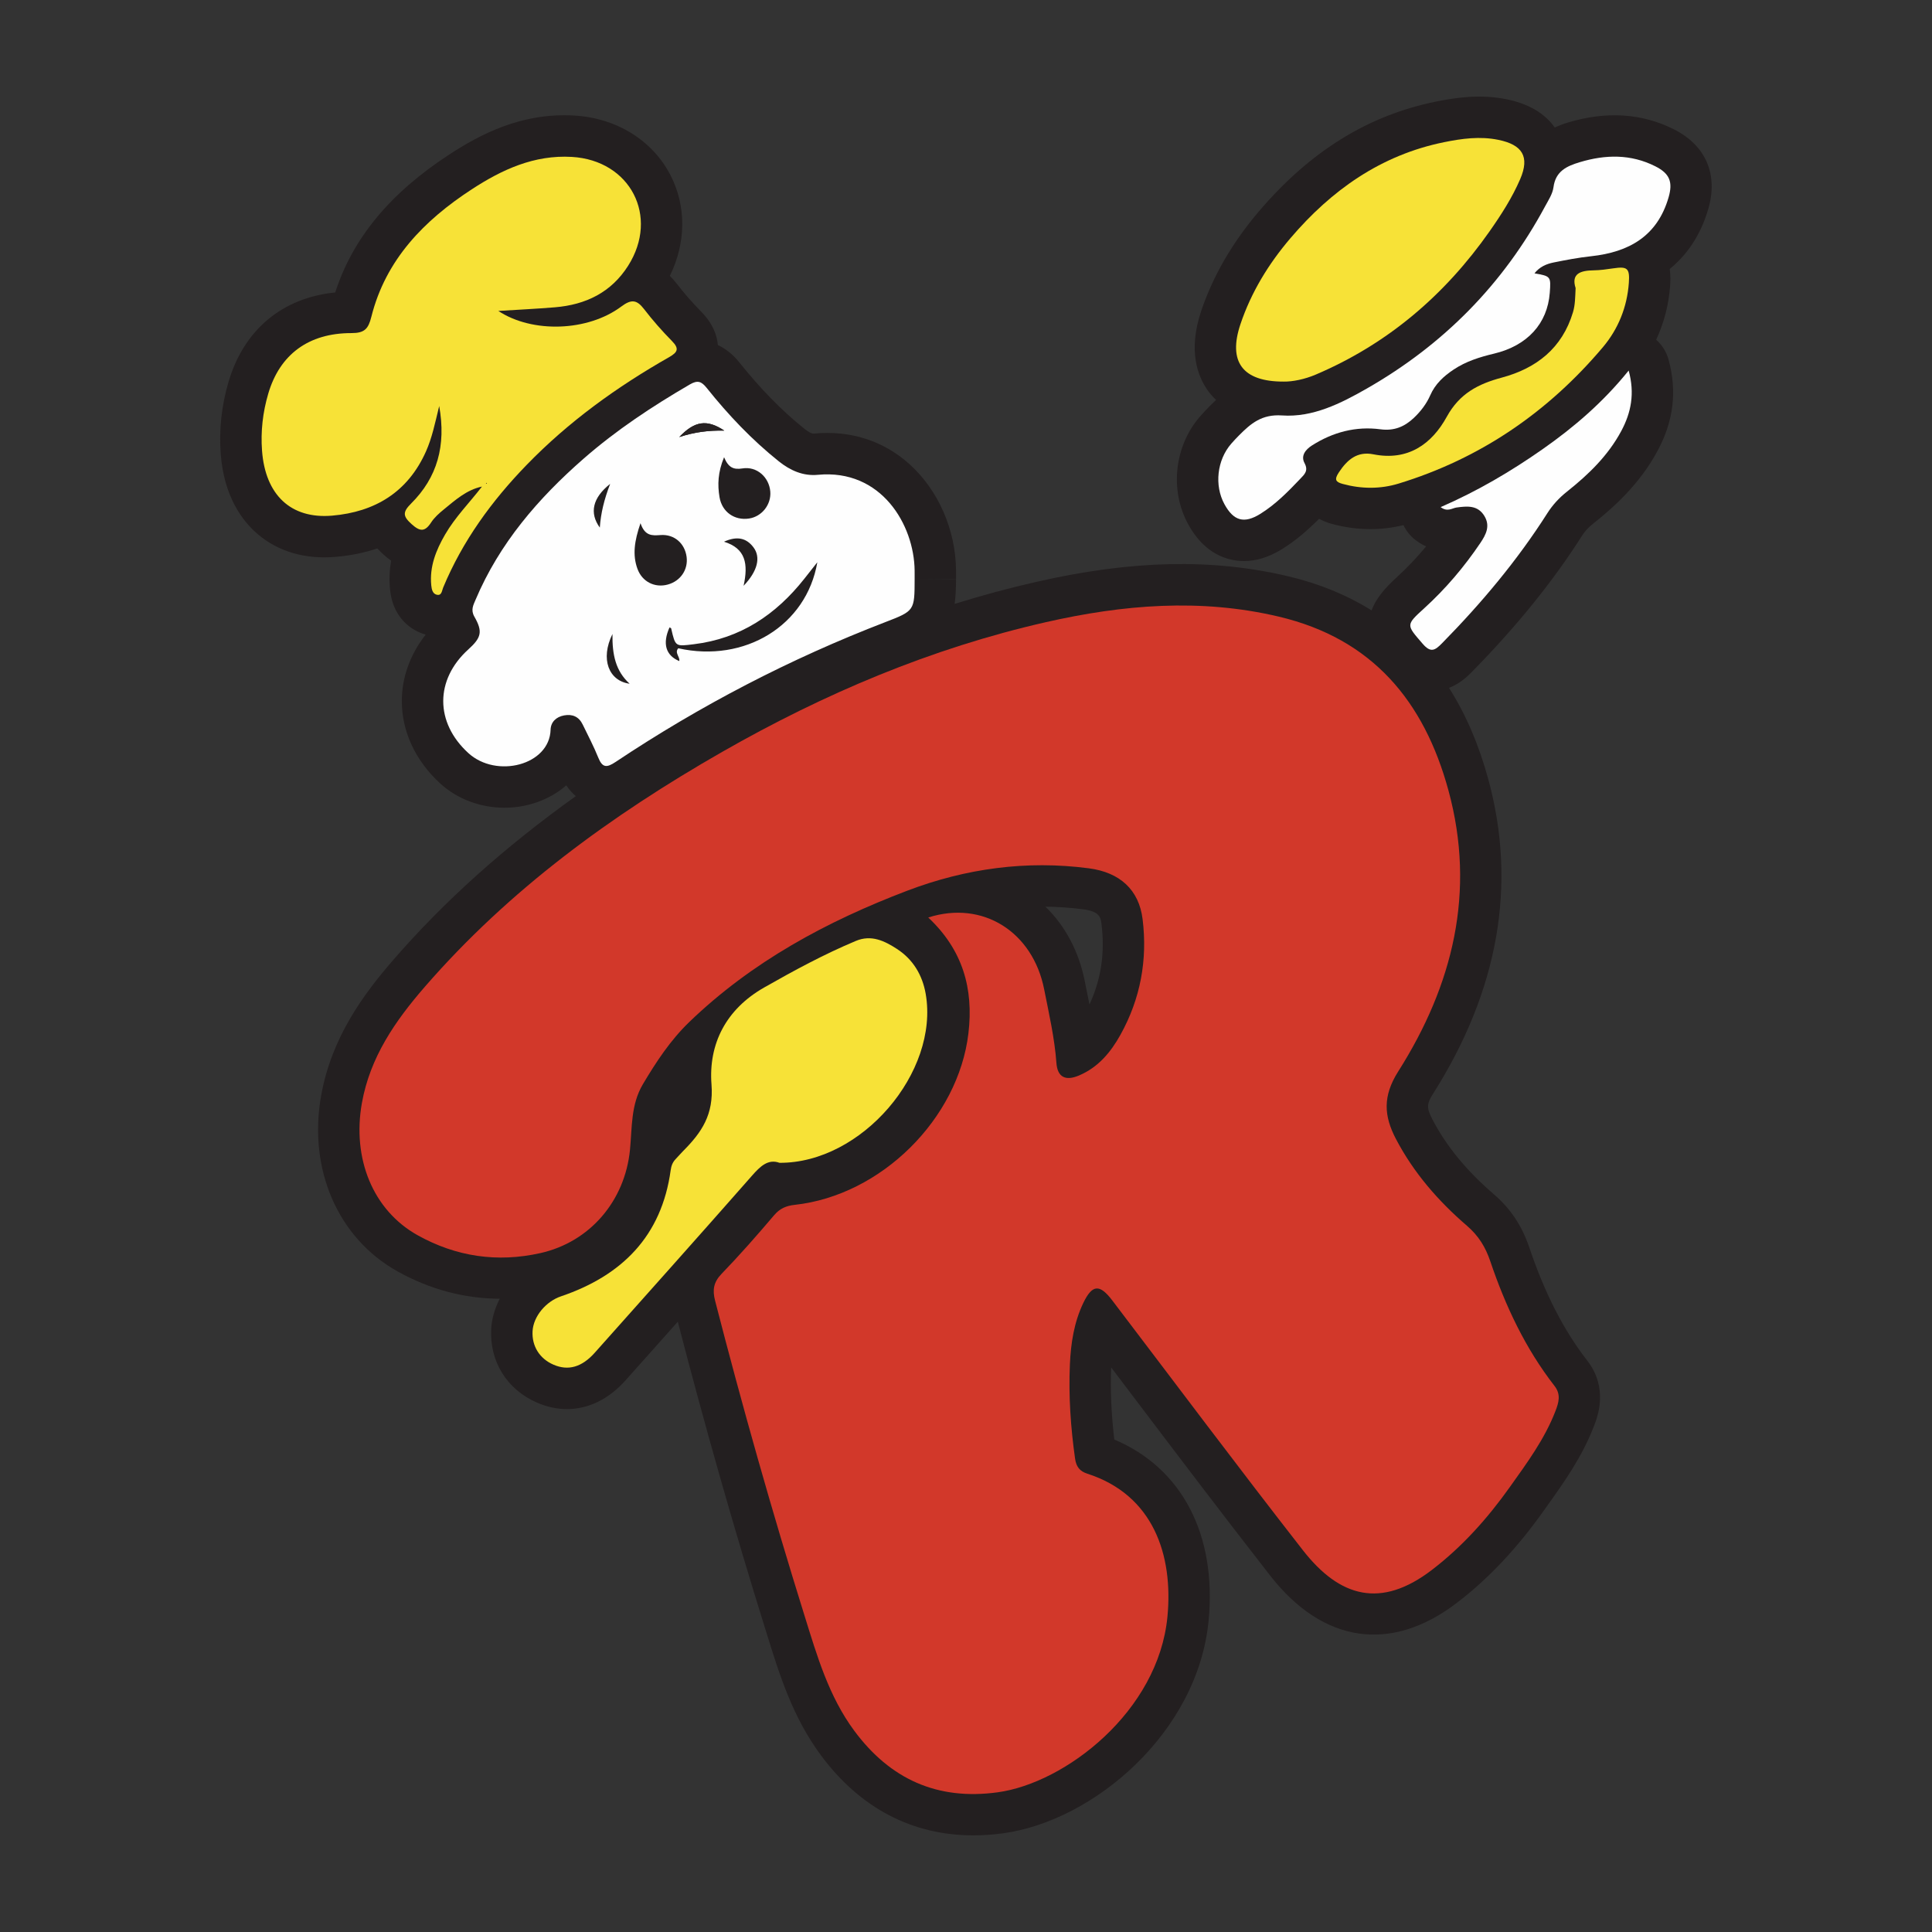
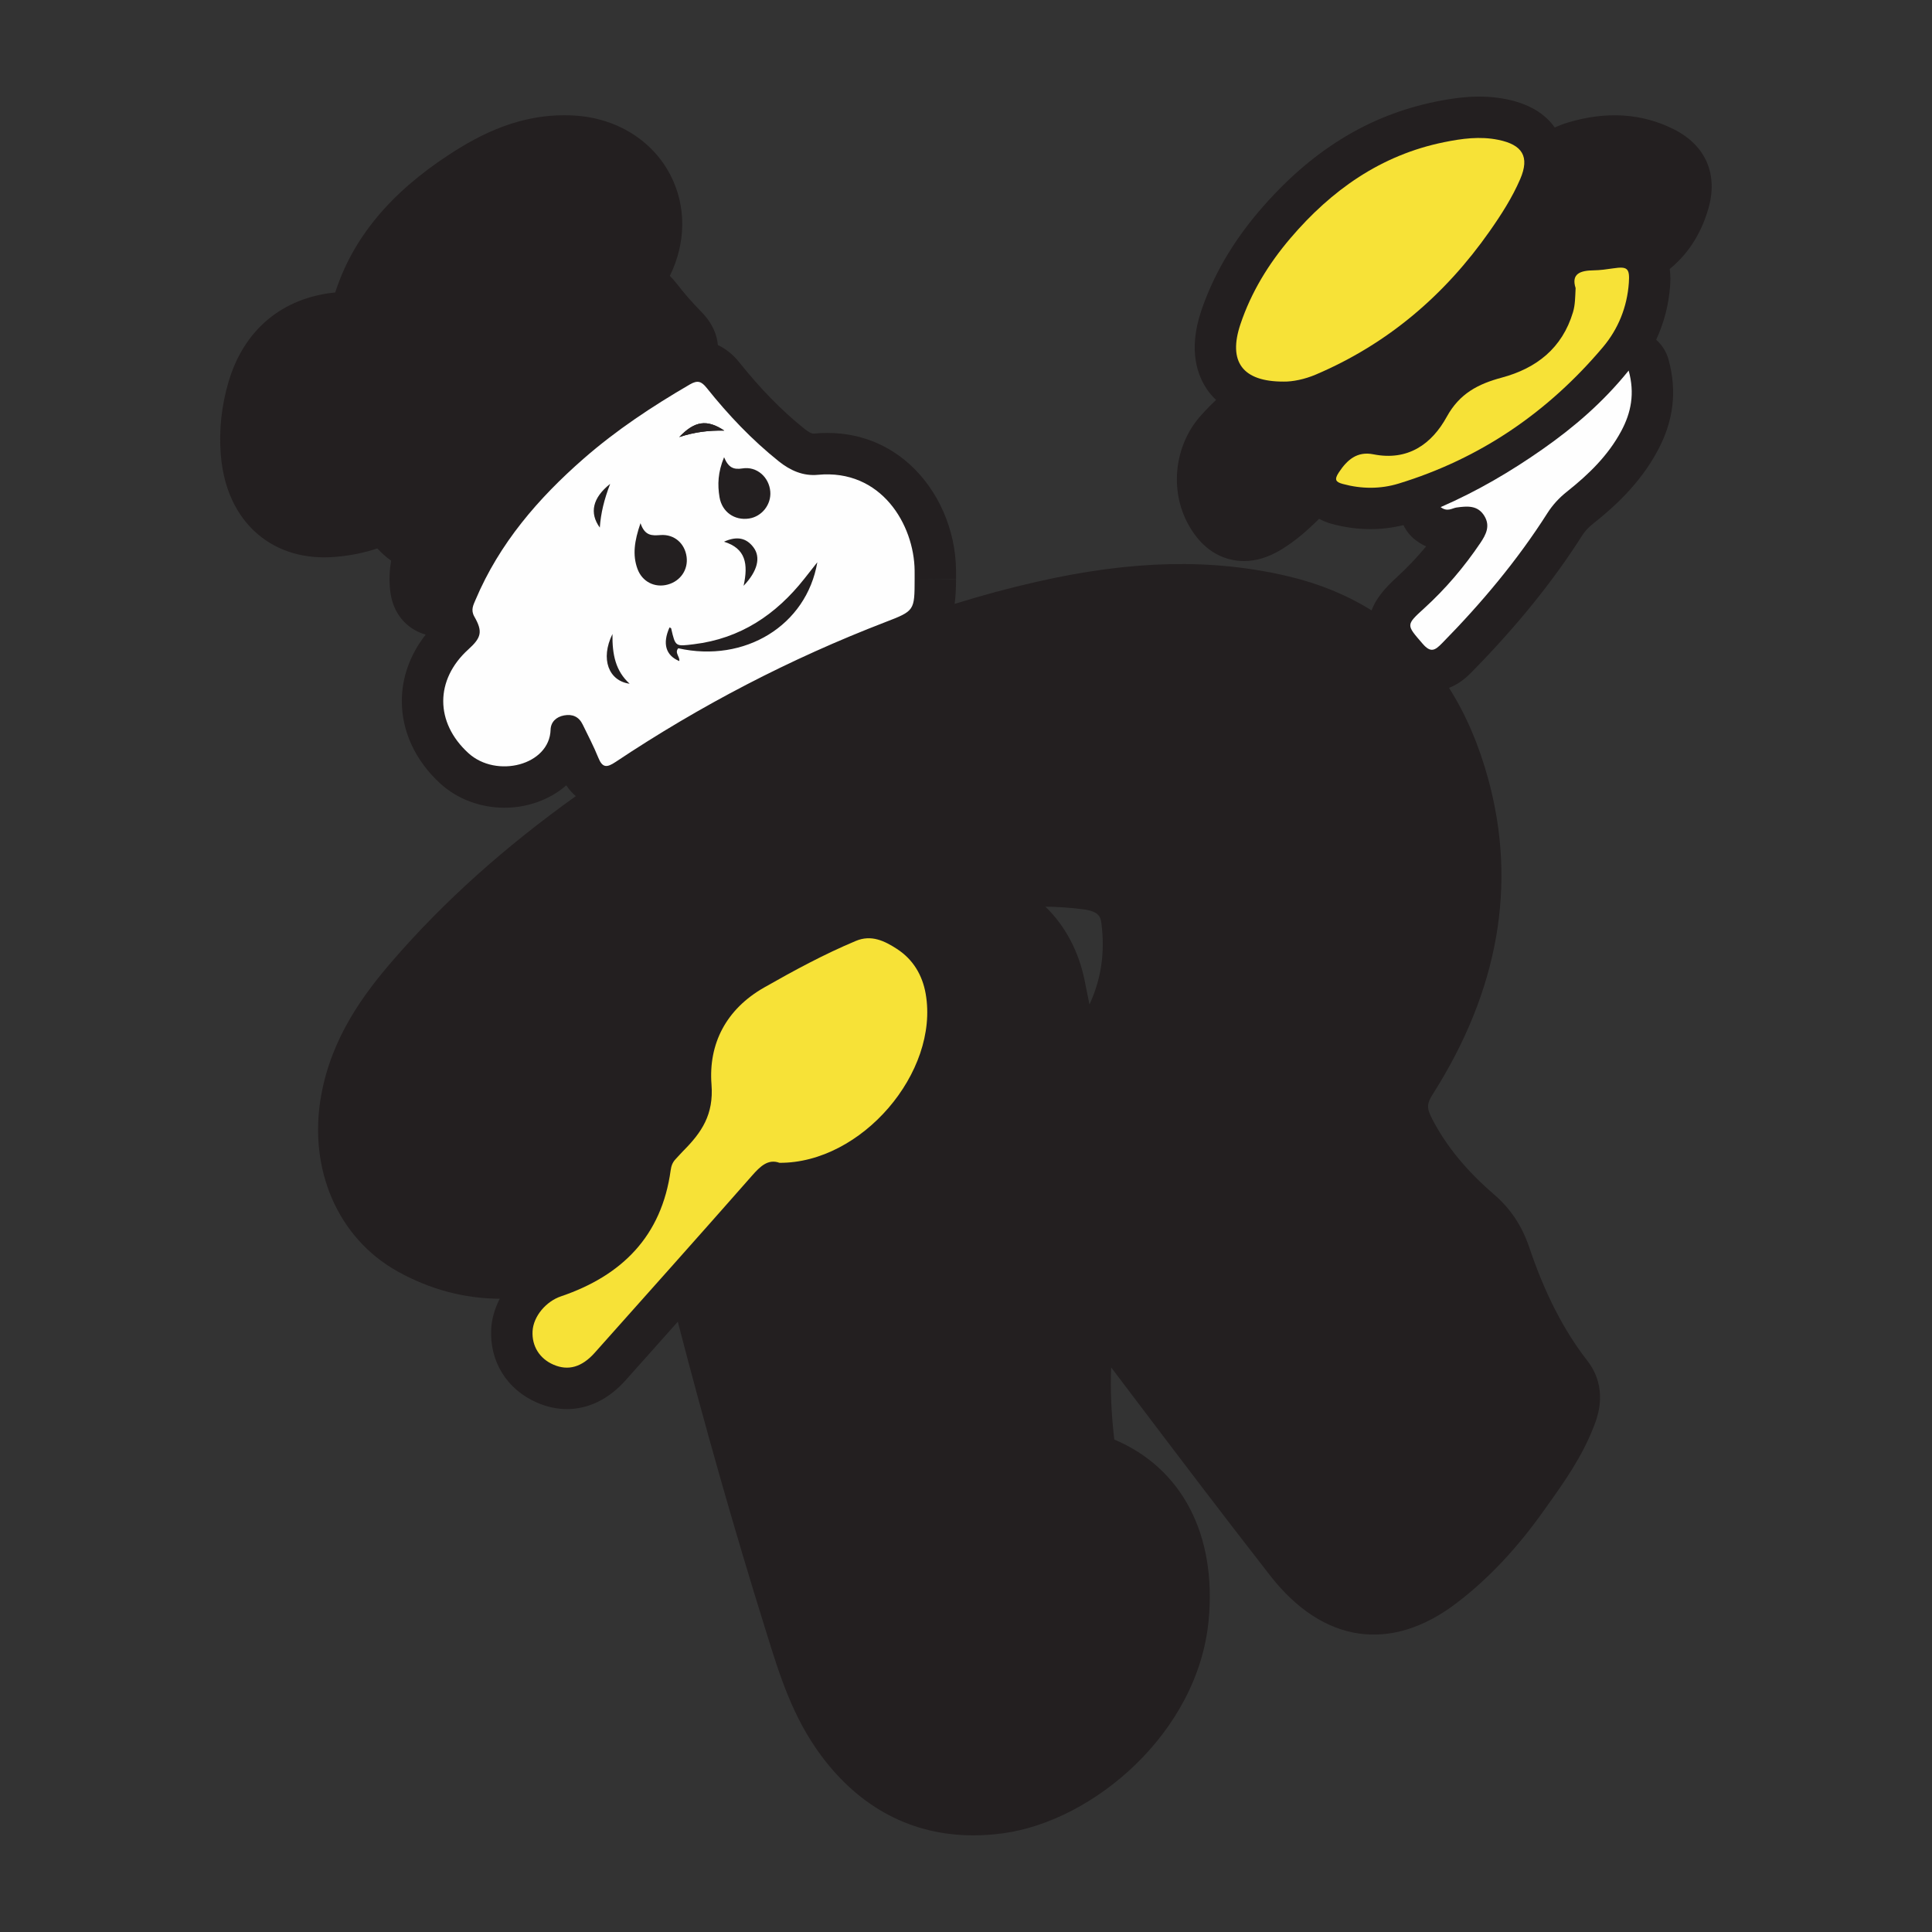
<svg xmlns="http://www.w3.org/2000/svg" version="1.1" id="Layer_1" x="0px" y="0px" width="200px" height="200px" viewBox="0 0 200 200" enable-background="new 0 0 200 200" xml:space="preserve">
  <rect x="0" y="0" width="200" height="200" fill="#333333" stroke="none" />
-   <rect x="-207.667" width="200" height="200" />
  <g>
    <path fill="#231F20" d="M173.287,13.39c-3.303-1.666-6.994-1.905-10.978-0.706c-0.488,0.147-0.936,0.322-1.363,0.511   c-1.039-1.469-2.703-2.449-4.964-2.914c-2.708-0.555-5.238-0.19-7.358,0.241c-7.019,1.429-13.006,5.145-18.304,11.361   c-2.749,3.228-4.76,6.699-5.975,10.32c-1.377,4.108-0.37,6.763,0.717,8.266c0.221,0.305,0.503,0.621,0.825,0.932   c-0.251,0.235-0.477,0.46-0.673,0.657c-0.339,0.342-0.67,0.694-0.986,1.058c-2.652,3.037-3.16,7.616-1.235,11.136   c1.063,1.944,2.497,3.167,4.263,3.632c0.502,0.133,1.011,0.199,1.525,0.199c1.284,0,2.601-0.413,3.932-1.236   c1.46-0.904,2.672-1.977,3.839-3.14c0.384,0.207,0.821,0.39,1.332,0.529c1.324,0.36,2.668,0.539,3.995,0.539   c1.156,0,2.297-0.144,3.405-0.416c0.291,0.603,0.717,1.143,1.27,1.56c0.303,0.228,0.662,0.455,1.079,0.644   c-0.966,1.165-1.992,2.242-3.069,3.223c-1.22,1.111-2.144,2.212-2.578,3.404c-2.537-1.587-5.406-2.77-8.615-3.529   c-7.877-1.864-16.162-1.683-26.071,0.569c-2.837,0.645-5.658,1.408-8.474,2.285c0.099-0.738,0.141-1.576,0.144-2.544l-4.286-0.032   l0,0l4.286,0.011c0-0.004,0-0.007,0-0.011l0-0.264l-0.001-0.659c-0.045-4.194-1.847-8.293-4.82-10.967   c-2.701-2.429-6.122-3.526-9.89-3.164c-0.265,0.025-0.67-0.245-0.959-0.476c-2.339-1.869-4.557-4.131-6.783-6.916   c-0.653-0.817-1.402-1.398-2.203-1.774c-0.086-1.001-0.505-2.213-1.709-3.437c-0.927-0.943-1.78-1.919-2.538-2.904   c-0.231-0.3-0.472-0.573-0.724-0.819c1.674-3.393,1.723-7.19,0.08-10.398c-1.858-3.625-5.586-5.943-9.973-6.199   c-5.505-0.326-9.813,1.994-12.961,4.048c-6.114,3.989-9.983,8.668-11.784,14.265c-5.474,0.548-9.455,3.852-11.047,9.258   c-0.722,2.454-0.994,4.959-0.807,7.445c0.334,4.463,2.27,6.988,3.835,8.32c2.123,1.808,4.913,2.621,8.064,2.348   c1.542-0.132,2.982-0.426,4.314-0.874c0.273,0.306,0.521,0.529,0.675,0.667c0.247,0.223,0.498,0.423,0.751,0.602   c-0.16,0.924-0.217,1.923-0.11,2.987c0.351,3.477,2.886,4.444,3.661,4.659c0.01,0.003,0.02,0.003,0.029,0.006   c-1.6,2.032-2.467,4.407-2.472,6.865c-0.007,3.167,1.413,6.209,3.996,8.565c1.788,1.631,4.193,2.493,6.632,2.493   c1.339,0,2.689-0.26,3.951-0.797c0.927-0.393,1.747-0.908,2.444-1.521c0.309,0.46,0.646,0.826,0.99,1.118   c-7.37,5.267-13.611,10.864-18.87,16.922c-3.1,3.57-6.415,8.036-7.497,14.086c-1.361,7.613,1.741,14.751,7.903,18.187   c3.376,1.882,6.923,2.814,10.588,2.834c-0.501,0.977-0.825,2.033-0.885,3.121c-0.184,3.366,1.634,6.291,4.743,7.634   c1.035,0.448,2.079,0.669,3.103,0.669c2.204,0,4.32-1.02,6.074-2.991l3.293-3.694c0.696-0.781,1.4-1.571,2.103-2.36   c2.809,10.835,5.845,21.515,9.04,31.755l0.208,0.666c1.301,4.186,2.646,8.515,5.569,12.464c4.042,5.461,9.453,8.287,15.781,8.287   c1.009,0,2.042-0.072,3.095-0.217c9.372-1.284,20.15-10.439,21.257-22.024c0.851-8.902-2.777-15.787-9.763-18.735   c-0.315-2.666-0.421-5.119-0.325-7.464c0.76,1.004,1.52,2.008,2.281,3.012c4.618,6.099,9.393,12.406,14.19,18.55   c5.464,6.998,12.509,8.022,19.329,2.799c3.25-2.488,6.18-5.595,8.955-9.495l0.339-0.475c1.795-2.516,3.651-5.116,4.89-8.33   c0.374-0.97,1.512-3.924-0.708-6.779c-2.425-3.12-4.379-6.931-5.975-11.653c-0.773-2.289-1.942-4.051-3.679-5.548   c-2.827-2.435-4.905-4.962-6.351-7.725c-0.635-1.215-0.627-1.619,0.06-2.702c6.765-10.672,8.687-21.613,5.715-32.519   c-0.979-3.594-2.339-6.756-4.072-9.482c1.168-0.452,1.957-1.237,2.325-1.611c4.672-4.751,8.423-9.387,11.464-14.169   c0.284-0.445,0.632-0.824,1.097-1.192c2.147-1.705,4.85-4.108,6.716-7.591c1.651-3.079,2.018-6.16,1.124-9.422   c-0.223-0.811-0.676-1.516-1.28-2.056c0.805-1.736,1.301-3.613,1.441-5.577c0.027-0.372,0.063-1.014-0.035-1.75   c2.227-1.814,3.39-4.149,3.988-6.212C177.882,18.056,176.585,15.053,173.287,13.39z M108.221,93.858   c1.315,0.013,2.63,0.106,3.941,0.278c1.704,0.223,1.783,0.865,1.867,1.543c0.367,2.978-0.041,5.706-1.248,8.305   c-0.073-0.368-0.148-0.735-0.221-1.098l-0.26-1.295C111.689,98.506,110.274,95.845,108.221,93.858z" />
    <g>
-       <path fill="#D2382A" d="M96.092,94.979c5.645-1.806,10.826,1.483,12.001,7.442c0.498,2.524,1.078,5.034,1.267,7.614    c0.108,1.476,0.936,1.893,2.34,1.298c1.986-0.841,3.284-2.402,4.293-4.22c2.071-3.73,2.809-7.744,2.289-11.959    c-0.376-3.044-2.351-4.846-5.562-5.267c-6.46-0.847-12.745,0.016-18.785,2.312c-8.338,3.17-16.112,7.356-22.598,13.617    c-1.936,1.869-3.409,4.105-4.783,6.418c-1.265,2.13-1.111,4.501-1.339,6.799c-0.524,5.288-4.141,9.539-9.28,10.689    c-4.458,0.997-8.716,0.37-12.7-1.85c-4.636-2.585-6.797-7.952-5.771-13.69c0.85-4.755,3.462-8.515,6.514-12.03    c8.722-10.046,19.316-17.761,30.788-24.32c10.528-6.018,21.616-10.722,33.483-13.421c7.994-1.818,16.022-2.497,24.134-0.578    c9.694,2.293,15.045,8.764,17.559,17.988c2.862,10.502,0.457,20.172-5.2,29.098c-1.622,2.558-1.483,4.603-0.237,6.983    c1.833,3.503,4.39,6.437,7.352,8.987c1.211,1.043,1.924,2.216,2.415,3.671c1.566,4.634,3.631,9.026,6.652,12.912    c0.695,0.894,0.425,1.744,0.092,2.609c-1.115,2.892-2.946,5.367-4.72,7.86c-2.292,3.221-4.899,6.151-8.069,8.578    c-5.268,4.033-9.532,2.851-13.346-2.033c-6.676-8.551-13.175-17.24-19.744-25.874c-1.295-1.702-2.067-1.663-2.993,0.268    c-0.96,2.003-1.292,4.173-1.389,6.368c-0.144,3.263,0.08,6.508,0.536,9.744c0.12,0.85,0.486,1.311,1.268,1.563    c6.845,2.206,8.903,8.431,8.295,14.798c-0.939,9.823-10.573,17.226-17.572,18.185c-6.251,0.857-11.137-1.358-14.851-6.375    c-2.633-3.557-3.842-7.727-5.13-11.857c-3.373-10.811-6.454-21.705-9.278-32.672c-0.28-1.086-0.163-1.9,0.669-2.762    c1.892-1.959,3.691-4.01,5.455-6.086c0.593-0.698,1.264-0.968,2.117-1.061c8.963-0.977,16.934-8.909,17.986-17.747    C100.803,102.328,99.656,98.328,96.092,94.979z" />
      <path fill="#FEFEFE" d="M94.683,59.939c-0.009,3.276-0.002,3.294-3.026,4.459c-9.845,3.792-19.151,8.624-27.923,14.474    c-0.916,0.611-1.369,0.633-1.802-0.446c-0.47-1.169-1.063-2.29-1.613-3.426c-0.393-0.812-1.061-1.103-1.93-0.941    c-0.818,0.152-1.369,0.688-1.392,1.477c-0.104,3.68-5.605,5.076-8.514,2.422c-3.459-3.155-3.469-7.593-0.003-10.729    c1.351-1.222,1.514-1.841,0.627-3.394c-0.398-0.697-0.109-1.199,0.131-1.766c2.466-5.825,6.473-10.475,11.175-14.586    c3.384-2.958,7.113-5.423,10.993-7.682c0.82-0.477,1.207-0.325,1.762,0.369c2.222,2.782,4.664,5.358,7.456,7.589    c1.193,0.953,2.524,1.538,4.041,1.393c6.568-0.627,9.966,5.17,10.017,9.91C94.686,59.355,94.683,59.647,94.683,59.939z     M84.609,58.205c-0.515,0.653-0.926,1.176-1.339,1.699c-2.946,3.729-6.625,6.202-11.449,6.787c-1.907,0.231-1.9,0.284-2.342-1.639    c-0.01-0.044-0.111-0.068-0.171-0.102c-0.751,1.675-0.393,2.901,1.009,3.483c0.093-0.447-0.518-0.852-0.104-1.323    C77.098,68.645,83.483,64.761,84.609,58.205z M66.304,54.161c-0.638,1.853-0.835,3.284-0.319,4.714    c0.491,1.36,1.813,2.007,3.155,1.634c1.309-0.363,2.107-1.539,1.938-2.856c-0.179-1.391-1.268-2.377-2.717-2.263    C67.487,55.458,66.754,55.482,66.304,54.161z M74.956,47.334c-0.641,1.547-0.69,2.843-0.469,4.144    c0.258,1.524,1.555,2.427,3.056,2.199c1.329-0.202,2.311-1.452,2.197-2.798c-0.124-1.472-1.38-2.63-2.882-2.388    C75.925,48.64,75.405,48.402,74.956,47.334z M76.977,60.642c1.476-1.544,1.78-2.961,1.034-3.965    c-0.734-0.989-1.712-1.213-3.063-0.6C77.204,56.777,77.471,58.381,76.977,60.642z M63.402,65.633    c-1.279,2.59-0.386,4.858,1.777,5.146C63.733,69.464,63.372,67.789,63.402,65.633z M63.163,50.091    c-1.832,1.448-2.165,3.02-1.072,4.524C62.201,53.103,62.54,51.714,63.163,50.091z M70.316,45.245    c1.609-0.525,3.008-0.693,4.661-0.67C73.187,43.387,71.916,43.562,70.316,45.245z" />
-       <path fill="#F7E237" d="M51.587,32.189c3.512,2.316,9.252,2.142,12.731-0.459c1.04-0.777,1.601-0.712,2.352,0.264    c0.888,1.155,1.857,2.257,2.879,3.296c0.774,0.787,0.635,1.161-0.287,1.686c-5.396,3.069-10.397,6.671-14.736,11.144    c-3.624,3.736-6.643,7.878-8.652,12.71c-0.134,0.323-0.142,0.88-0.691,0.728c-0.405-0.112-0.498-0.562-0.538-0.958    c-0.194-1.932,0.485-3.631,1.425-5.256c1.05-1.817,2.533-3.299,3.823-4.974c-1.59,0.336-2.749,1.389-3.943,2.362    c-0.487,0.397-0.983,0.835-1.32,1.354c-0.649,0.999-1.158,0.948-2.024,0.169c-0.9-0.809-0.945-1.238-0.05-2.128    c2.704-2.69,3.644-5.985,2.91-10.096c-0.439,1.81-0.744,3.299-1.367,4.698c-1.877,4.214-5.282,6.269-9.714,6.65    c-4.293,0.369-6.918-2.163-7.259-6.719c-0.151-2.012,0.078-3.989,0.645-5.915c1.189-4.039,4.161-6.27,8.609-6.263    c1.364,0.002,1.749-0.439,2.061-1.684c1.485-5.923,5.454-9.976,10.391-13.197c3.134-2.045,6.468-3.587,10.368-3.358    c6.051,0.354,9.066,6.159,5.823,11.27c-1.755,2.766-4.393,4.035-7.571,4.298C55.536,31.97,53.615,32.061,51.587,32.189z     M50.357,49.983l-0.049,0.066l0.087,0.007L50.357,49.983z" />
      <path fill="#F7E237" d="M80.693,120.374c-1.176-0.424-1.981,0.347-2.848,1.333c-5.392,6.136-10.84,12.224-16.273,18.324    c-1.337,1.501-2.747,1.901-4.275,1.24c-1.44-0.623-2.25-1.919-2.166-3.467c0.085-1.553,1.406-3.087,2.933-3.605    c6.317-2.142,10.427-6.235,11.363-13.056c0.064-0.465,0.204-0.833,0.518-1.158c0.27-0.28,0.52-0.579,0.795-0.855    c1.887-1.896,3.156-3.741,2.914-6.863c-0.323-4.184,1.486-7.787,5.46-10.047c3.09-1.758,6.201-3.441,9.48-4.816    c1.607-0.674,2.971-0.003,4.245,0.821c1.674,1.083,2.647,2.703,2.988,4.656C97.242,110.992,89.194,120.426,80.693,120.374z" />
      <path fill="#F7E237" d="M132.903,39.502c-4.314,0.021-5.785-2.088-4.494-5.937c1.113-3.318,2.916-6.254,5.173-8.903    c4.245-4.981,9.369-8.612,15.896-9.94c1.85-0.376,3.718-0.638,5.641-0.243c2.475,0.508,3.255,1.731,2.254,4.057    c-0.828,1.924-1.965,3.691-3.167,5.404c-4.63,6.598-10.539,11.658-17.993,14.835C135.041,39.275,133.797,39.516,132.903,39.502z" />
-       <path fill="#FEFEFE" d="M158.849,28.297c1.689,0.292,1.711,0.321,1.582,2.023c-0.24,3.177-2.321,5.469-5.775,6.29    c-1.479,0.352-2.907,0.799-4.18,1.65c-1.024,0.684-1.899,1.48-2.416,2.657c-0.39,0.889-0.99,1.675-1.706,2.35    c-0.968,0.913-2.045,1.36-3.441,1.175c-2.553-0.339-4.924,0.291-7.097,1.67c-0.686,0.436-1.173,1.08-0.774,1.822    c0.427,0.794,0.008,1.162-0.426,1.618c-1.276,1.342-2.571,2.667-4.159,3.65c-1.668,1.032-2.755,0.728-3.703-1.007    c-1.062-1.944-0.769-4.575,0.703-6.262c0.256-0.293,0.522-0.578,0.796-0.853c1.23-1.236,2.359-2.218,4.469-2.073    c3.167,0.219,6.057-1.232,8.783-2.792c7.924-4.536,14.105-10.79,18.435-18.841c0.344-0.64,0.785-1.3,0.875-1.99    c0.217-1.67,1.378-2.191,2.73-2.597c2.659-0.8,5.281-0.849,7.813,0.428c1.494,0.753,1.832,1.631,1.372,3.218    c-1.164,4.017-4.106,5.671-8.021,6.092c-1.303,0.14-2.597,0.387-3.883,0.647C160.089,27.323,159.386,27.612,158.849,28.297z" />
      <path fill="#FEFEFE" d="M149.135,52.497c3.834-1.671,7.273-3.699,10.552-5.995c3.266-2.286,6.273-4.87,8.912-8.143    c0.652,2.375,0.253,4.359-0.767,6.262c-1.361,2.539-3.384,4.497-5.605,6.26c-0.814,0.646-1.488,1.371-2.045,2.245    c-3.12,4.904-6.836,9.327-10.906,13.467c-0.728,0.741-1.167,1.024-2.012,0.04c-1.689-1.965-1.762-1.905,0.187-3.679    c2.206-2.007,4.117-4.263,5.787-6.733c0.608-0.898,1.054-1.791,0.414-2.825c-0.687-1.11-1.762-1.008-2.864-0.859    C150.323,52.6,149.844,53.032,149.135,52.497z" />
      <path fill="#F7E237" d="M163.107,29.824c-0.48-1.502,0.502-1.82,1.869-1.839c0.677-0.009,1.356-0.107,2.028-0.206    c1.455-0.215,1.722-0.023,1.613,1.508c-0.178,2.497-1.097,4.772-2.69,6.659c-5.683,6.728-12.697,11.534-21.153,14.117    c-1.877,0.573-3.84,0.56-5.767,0.036c-0.733-0.199-0.909-0.44-0.415-1.189c0.876-1.329,1.912-2.213,3.579-1.88    c3.576,0.713,6.042-1.055,7.599-3.888c1.323-2.409,3.25-3.396,5.694-4.052c3.59-0.964,6.254-3.044,7.37-6.769    C163.064,31.556,163.06,30.788,163.107,29.824z" />
      <path fill="#272122" d="M70.316,45.245c1.6-1.683,2.871-1.858,4.661-0.67C73.324,44.552,71.925,44.72,70.316,45.245z" />
-       <polygon fill="#272122" points="50.357,49.983 50.394,50.057 50.308,50.049   " />
    </g>
  </g>
</svg>